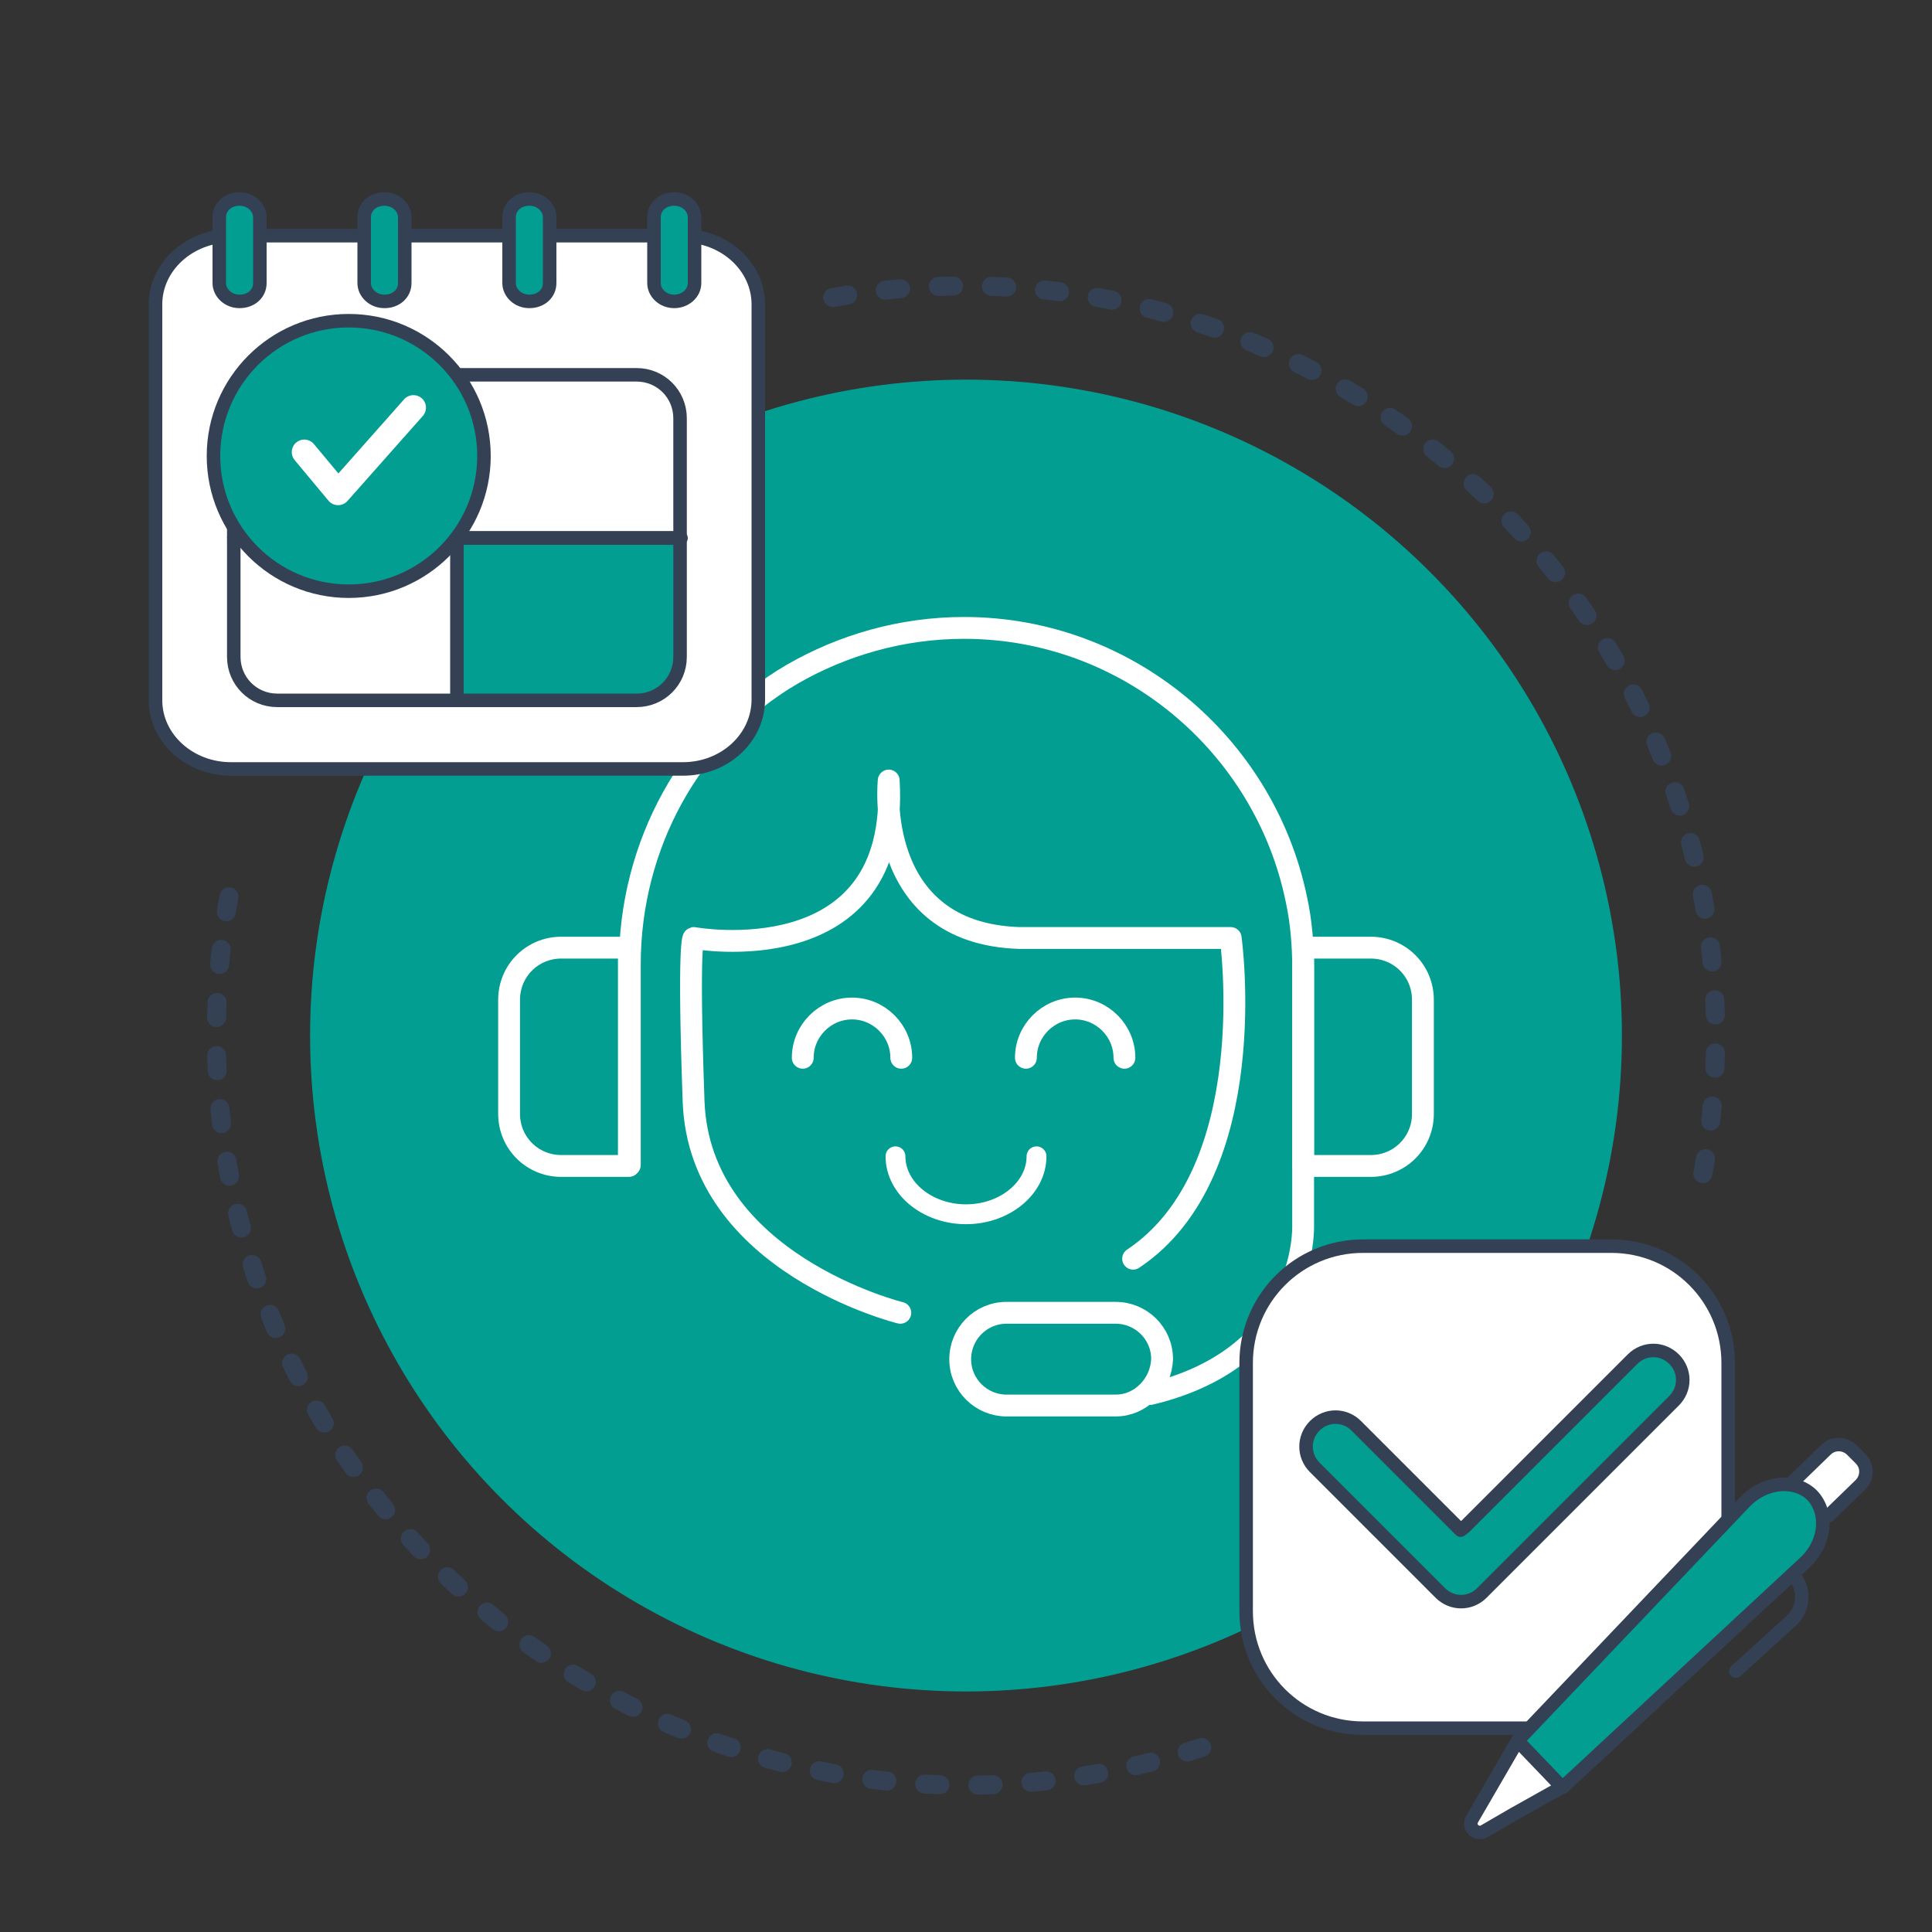
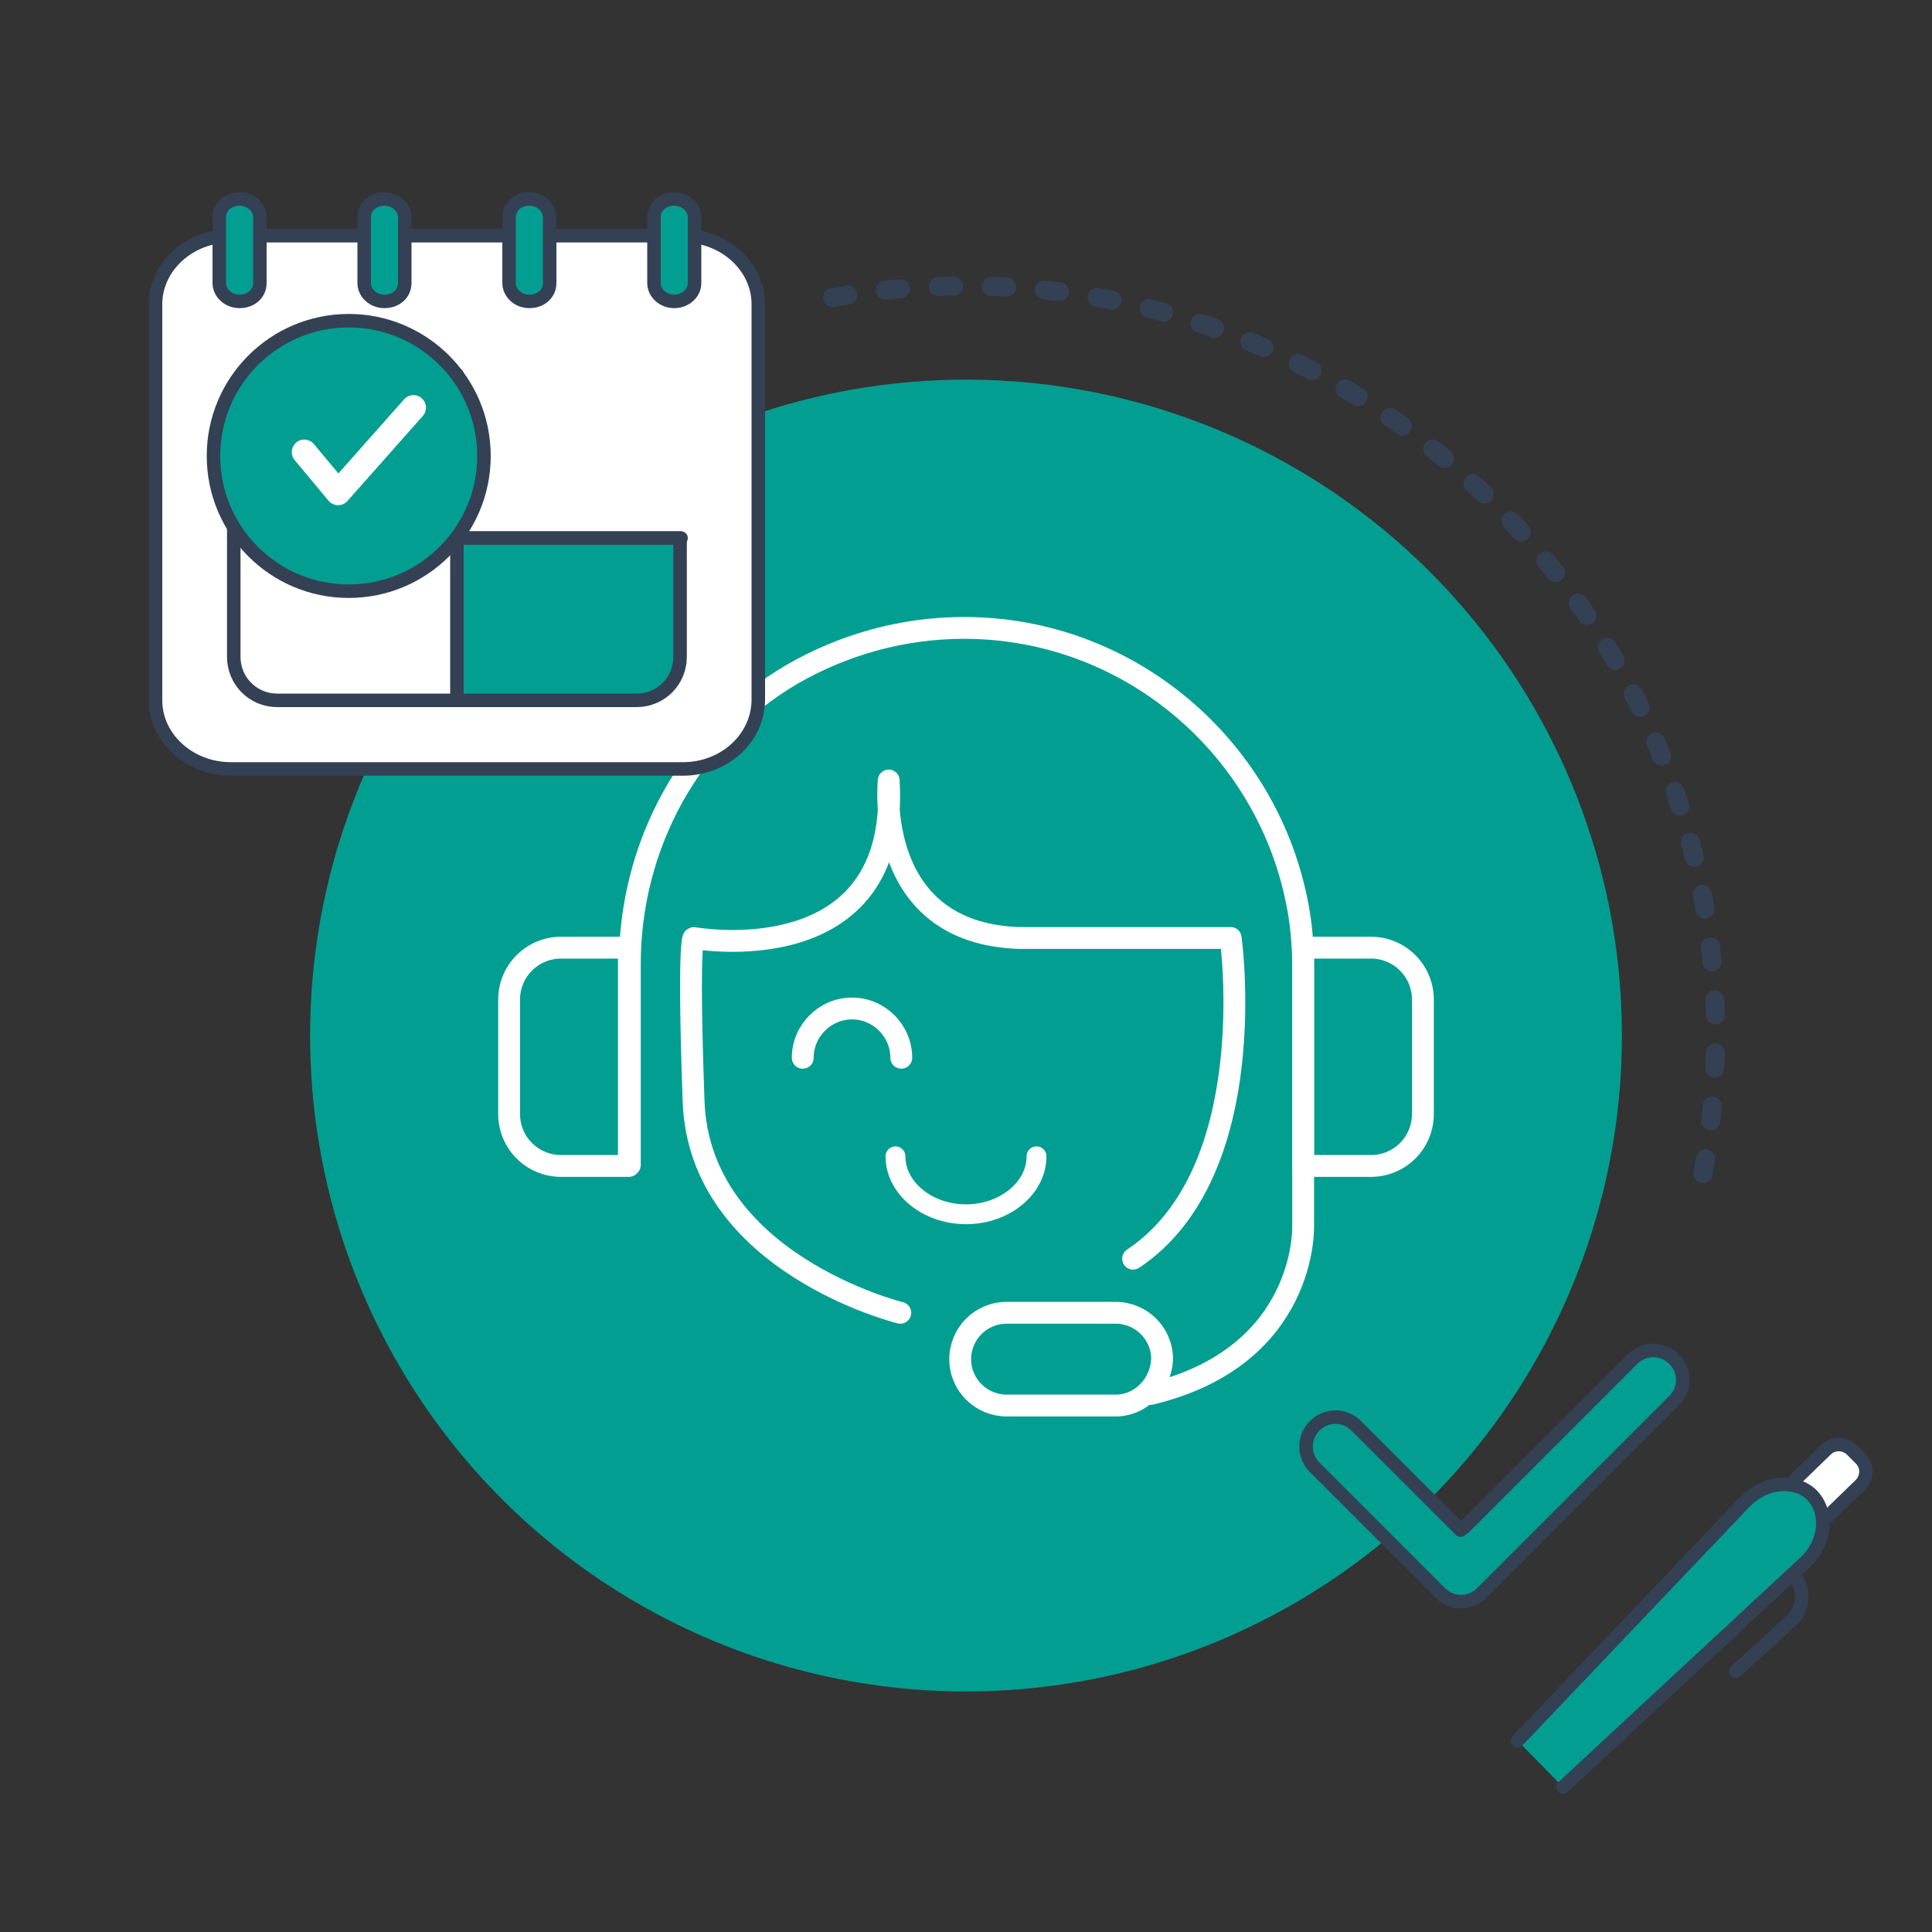
<svg xmlns="http://www.w3.org/2000/svg" version="1.1" id="Livello_1" x="0px" y="0px" viewBox="0 0 200 200" style="enable-background:new 0 0 200 200;" xml:space="preserve">
  <rect x="0" y="0" width="200" height="200" fill="#333333" stroke="none" />
  <style type="text/css">
	.st0{fill:#039e92;}
	.st1{fill:none;stroke:#344154;stroke-width:1.965;stroke-linecap:round;stroke-linejoin:round;stroke-dasharray:1.572,3.931;}
	.st2{fill:none;stroke:#FFFFFF;stroke-width:2.26;stroke-linecap:round;stroke-linejoin:round;stroke-miterlimit:10;}
	.st3{fill:none;stroke:#FFFFFF;stroke-width:2.054;stroke-linecap:round;stroke-linejoin:round;stroke-miterlimit:10;}
	.st4{fill:#FFFFFF;stroke:#344154;stroke-width:1.399;stroke-linecap:round;stroke-linejoin:round;stroke-miterlimit:10;}
	.st5{fill:#039e92;stroke:#344154;stroke-width:1.399;stroke-linecap:round;stroke-linejoin:round;stroke-miterlimit:10;}
	.st6{fill:none;stroke:#344154;stroke-width:1.399;stroke-linecap:round;stroke-linejoin:round;stroke-miterlimit:10;}
	.st7{fill:#D0FDFF;stroke:#344154;stroke-width:1.399;stroke-linecap:round;stroke-linejoin:round;stroke-miterlimit:10;}
	.st8{fill:none;stroke:#FFFFFF;stroke-width:2.592;stroke-linecap:round;stroke-linejoin:round;stroke-miterlimit:10;}
</style>
  <circle class="st0" cx="100" cy="107.2" r="67.9" />
  <path class="st1" d="M86.2,30.8c4.5-0.8,9.1-1.2,13.8-1.2c42.9,0,77.6,34.8,77.6,77.6c0,6-0.7,11.9-2,17.6" />
  <g>
    <path class="st2" d="M93.2,135.9c0,0-20.8-5.1-21.4-21.9s0-16.9,0-16.9s21.4,3.9,20.2-16.3c0,0-1.7,15.8,13.5,16.3h21.9   c0,0,3.4,24.2-10.1,33.2" />
    <path class="st3" d="M107.3,119.7c0,3.3-3.3,6-7.3,6s-7.3-2.7-7.3-6" />
    <path class="st2" d="M83.1,109.5c0-2.8,2.3-5.1,5.1-5.1s5.1,2.3,5.1,5.1" />
-     <path class="st2" d="M106.2,109.5c0-2.8,2.3-5.1,5.1-5.1s5.1,2.3,5.1,5.1" />
    <path class="st2" d="M119.1,144.3c16.3-3.9,15.8-17.4,15.8-17.4v-26.7c0-2.4-0.2-4.8-0.7-7.1c-3.3-16-17.5-28.1-34.4-28.1   c-6.5,0-12.6,1.8-17.8,4.8c-10.6,6.2-16.8,17.8-16.8,30v20.8" />
    <path class="st2" d="M65.1,120.7h-7c-3,0-5.4-2.4-5.4-5.4v-11.8c0-3,2.4-5.4,5.4-5.4h7V120.7z" />
    <path class="st2" d="M134.9,120.7h7c3,0,5.4-2.4,5.4-5.4v-11.8c0-3-2.4-5.4-5.4-5.4h-7V120.7z" />
    <path class="st2" d="M115.5,145.5h-11.3c-2.6,0-4.8-2.1-4.8-4.8v0c0-2.6,2.1-4.8,4.8-4.8h11.3c2.6,0,4.8,2.1,4.8,4.8v0   C120.2,143.3,118.1,145.5,115.5,145.5z" />
  </g>
-   <path class="st1" d="M124.4,180.9c-7.7,2.5-15.9,3.9-24.4,3.9c-42.9,0-77.6-34.8-77.6-77.6c0-6.2,0.7-12.3,2.1-18.1" />
  <g>
    <g>
-       <path class="st4" d="M158.1,178.9h-17c-6.7,0-12.1-5.4-12.1-12.1v-25.7c0-6.7,5.4-12.1,12.1-12.1h25.7c6.7,0,12.1,5.4,12.1,12.1    v16.1" />
      <path class="st5" d="M151.6,158.1l17.4-17.4c1.2-1.2,3.1-1.2,4.3,0v0c1.2,1.2,1.2,3.1,0,4.3l-17.4,17.4l-2.5,2.5h0    c-1.2,1.2-3.1,1.2-4.3,0l-13-13c-1.2-1.2-1.2-3.1,0-4.3h0c1.2-1.2,3.1-1.2,4.3,0l10.8,10.8l0,0L151.6,158.1z" />
    </g>
    <g>
      <path class="st4" d="M189.3,156.9l3.3-3.2c0.7-0.7,0.8-1.9,0-2.7l-0.9-0.9c-0.7-0.7-1.9-0.8-2.7,0l-3.3,3.2" />
      <path class="st5" d="M157.1,180.2l23.6-24.8c2.1-2.1,5.2-2.3,6.9-0.6c1.7,1.8,1.4,4.9-0.7,6.9L161.8,185" />
      <path class="st6" d="M179.7,173l5.7-5.2c1.4-1.2,1.5-3.4,0.2-4.8l0,0" />
-       <path class="st4" d="M157.1,180.2l-2.9,5l-1.8,3.1c-0.5,0.8,0.4,1.7,1.2,1.3l3.1-1.8l5-2.8L157.1,180.2z" />
    </g>
  </g>
  <g>
    <g>
      <g>
        <path class="st4" d="M70.7,79.6H23.9c-4.3,0-7.8-3.2-7.8-7.1V31.5c0-3.9,3.5-7.1,7.8-7.1h46.8c4.3,0,7.8,3.2,7.8,7.1v40.9     C78.5,76.4,75,79.6,70.7,79.6z" />
        <g>
          <path class="st5" d="M24.8,31.2L24.8,31.2c-1.2,0-2.1-0.9-2.1-1.9v-6.8c0-1.1,0.9-1.9,2.1-1.9l0,0c1.2,0,2.1,0.9,2.1,1.9v6.8      C26.9,30.4,26,31.2,24.8,31.2z" />
          <path class="st5" d="M39.8,31.2L39.8,31.2c-1.2,0-2.1-0.9-2.1-1.9v-6.8c0-1.1,0.9-1.9,2.1-1.9l0,0c1.2,0,2.1,0.9,2.1,1.9v6.8      C41.9,30.4,41,31.2,39.8,31.2z" />
          <path class="st5" d="M54.8,31.2L54.8,31.2c-1.2,0-2.1-0.9-2.1-1.9v-6.8c0-1.1,0.9-1.9,2.1-1.9l0,0c1.2,0,2.1,0.9,2.1,1.9v6.8      C56.9,30.4,56,31.2,54.8,31.2z" />
          <path class="st5" d="M69.8,31.2L69.8,31.2c-1.2,0-2.1-0.9-2.1-1.9v-6.8c0-1.1,0.9-1.9,2.1-1.9h0c1.2,0,2.1,0.9,2.1,1.9v6.8      C71.9,30.4,70.9,31.2,69.8,31.2z" />
        </g>
      </g>
      <g>
        <path class="st7" d="M47.3,38.8H28.7c-2.5,0-4.5,2-4.5,4.5v12.3h23.1" />
-         <path class="st4" d="M47.3,55.7h23.1V43.3c0-2.5-2-4.5-4.5-4.5H47.3" />
+         <path class="st4" d="M47.3,55.7V43.3c0-2.5-2-4.5-4.5-4.5H47.3" />
        <path class="st5" d="M47.3,72.5h18.6c2.5,0,4.5-2,4.5-4.5V55.7H47.3" />
        <path class="st4" d="M47.3,55.7H24.2V68c0,2.5,2,4.5,4.5,4.5h18.6" />
        <line class="st4" x1="24.6" y1="55.7" x2="70.5" y2="55.7" />
        <line class="st4" x1="47.3" y1="38.8" x2="47.3" y2="72.5" />
      </g>
      <circle class="st5" cx="36.1" cy="47.2" r="14" />
      <polyline class="st8" points="31.5,46.8 35,51 42.8,42.2   " />
    </g>
  </g>
</svg>